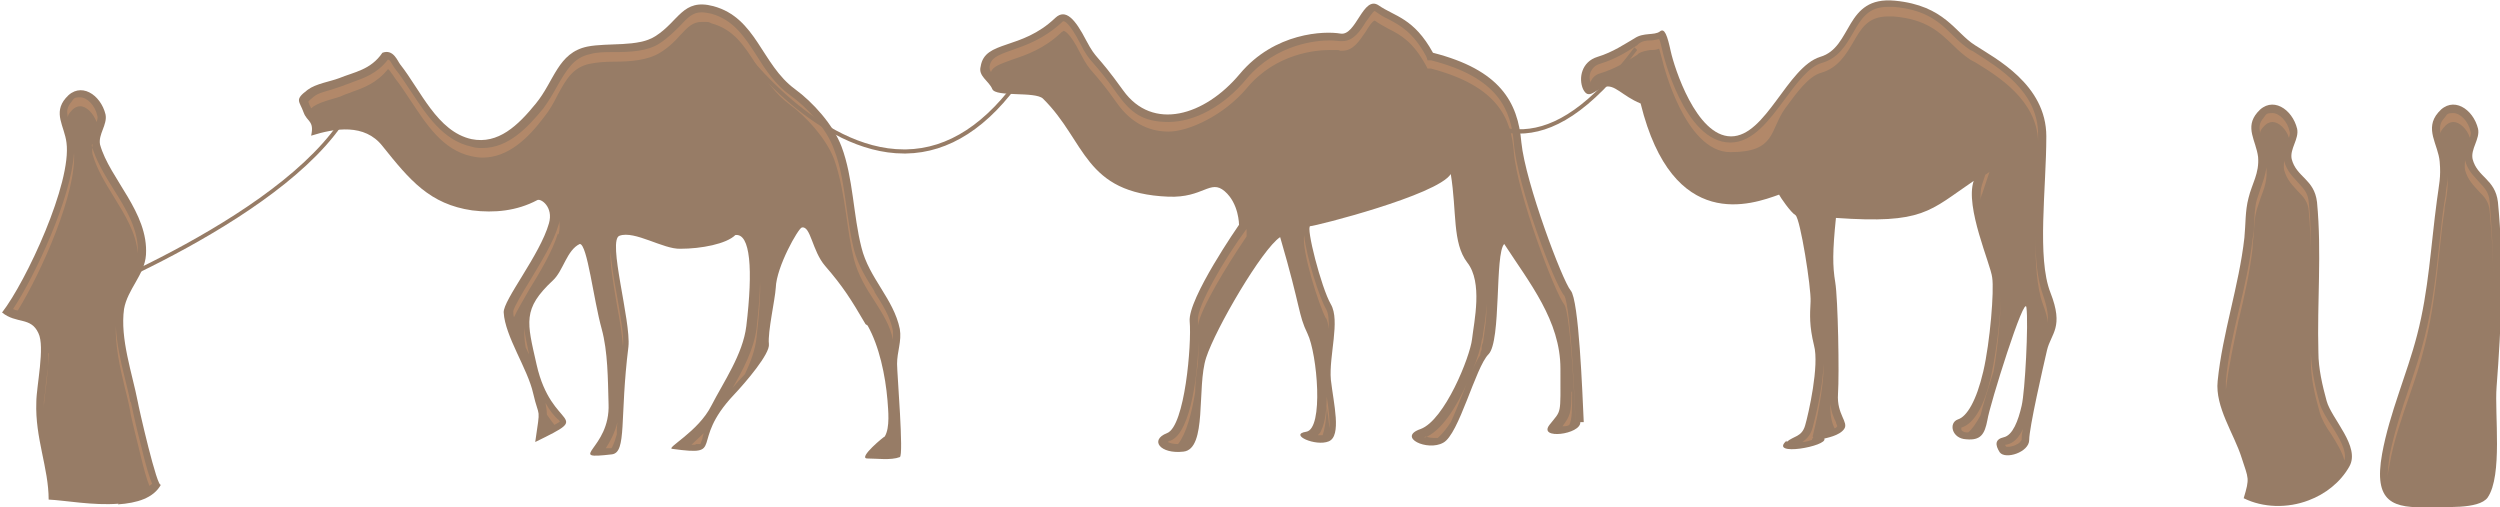
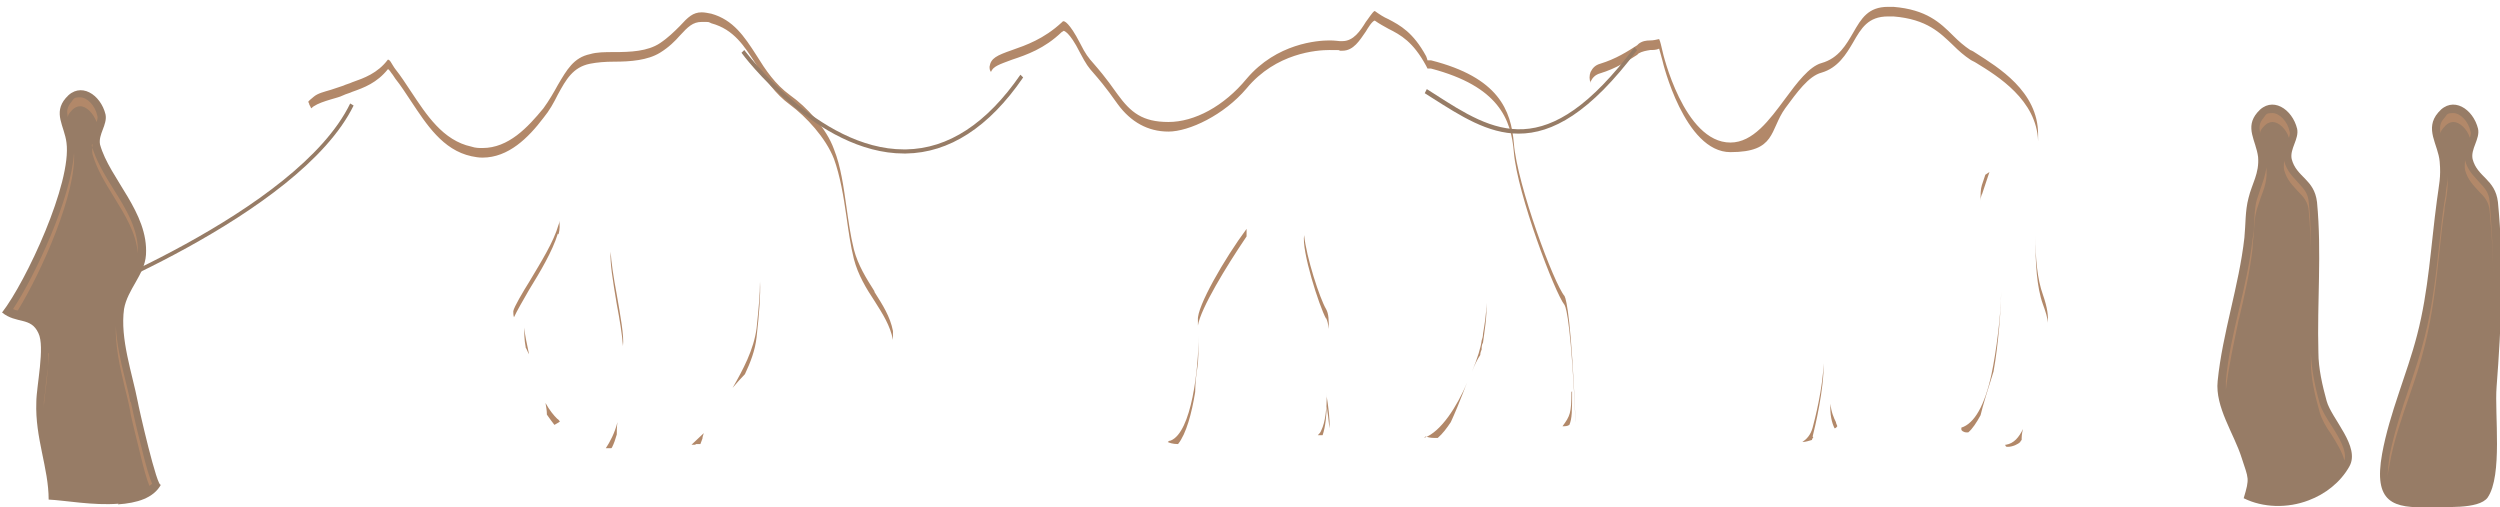
<svg xmlns="http://www.w3.org/2000/svg" version="1.1" viewBox="0 0 364.8 74">
  <defs>
    <style>
      .cls-1 {
        fill: #512500;
      }

      .cls-2 {
        fill: #7f3905;
      }

      .cls-3 {
        opacity: .6;
      }
    </style>
  </defs>
  <g>
    <g id="Layer_1">
      <g class="cls-3">
-         <path class="cls-1" d="M260.7,64.5c1-.9,2.2-.7,2.7-2.4.5-1.7,2.1-8.8,1.3-11.7-.7-2.9-.6-4.4-.5-6.4.1-2-1.5-12.1-2.2-12.6-.7-.4-2.2-2.6-2.4-3-3.9,1.4-15.5,5.7-20.2-13.3-2.7-1.1-3.8-2.9-5.3-2.4s-2.3,1.9-3.1.3c-.7-1.6-.2-4,2.1-4.7,2.3-.7,4-1.9,5.4-2.7,1.3-.9,2.9-.4,3.7-1,.7-.6,1.1.6,1.6,2.9s3.7,12.4,8.8,12.4,8.2-10.1,13-11.6c4.8-1.4,3.5-8.9,10.9-8.2,7.3.7,8.8,4.7,11.7,6.5,2.9,1.9,10.4,5.7,10.4,13.3,0,7.6-1.4,17.7.6,22.8,2,5.1.1,5.9-.5,8.4-.6,2.6-2.6,11.3-2.6,13.1s-3.5,2.9-4.3,1.8c-.7-1.1-.7-1.9.6-2.2s2.1-2.4,2.6-4.6c.5-2.1,1-12,.7-14.3-.2-2.3-5.4,14.3-5.7,16.4-.4,2.1-1,3-3.1,2.8-2.1-.1-2.6-2.4-1.2-2.9,1.3-.4,2.7-2.7,3.7-7,1-4.3,1.6-11.8,1.3-13.7-.2-1.9-4-10.3-2.7-14.1-6.5,4.4-7.3,6.3-20.1,5.4-.5,4.9-.5,7-.1,9.4.4,2.4.6,13.3.4,16.3s1.6,4.1.9,5.1-2.6,1.3-2.9,1.4c.6,1.1-8.2,2.7-5.5.3Z" />
-         <path class="cls-1" d="M231.1,61.6c-.2-4.3-.7-17.8-1.9-19.2-1.2-1.4-6.6-15.7-7.2-21.6-.5-5.9-3.1-10.6-12.9-13.1-2.8-5.1-5.6-5.3-7.9-6.9-2.3-1.6-3.3,4.5-5.6,4.1-2.3-.4-9.6-.2-14.7,5.9-5.1,6.1-12.7,8.4-17,2.4-4.1-5.7-3.8-4.3-5.4-7.3-1.6-3.1-3-4.7-4.5-3.3-5,4.8-10.3,3.2-10.9,7.1-.4,1.4,1.2,2.1,1.7,3.3.5,1.2,6.3.3,7.4,1.4,6.3,6.2,5.9,13.8,18.3,14.3,5.1.2,6.1-2.6,8.2-.8,2.1,1.8,2.1,4.9,2.1,4.9,0,0-7.5,10.8-7.2,14.1.3,3.3-.7,15.3-3.3,16.3-2.6,1-1,3.1,2.4,2.7,3.5-.4,1.9-9.4,3.3-13.7,1.4-4.3,8.2-15.9,10.8-17.6,3.1,10.6,2.6,11.2,4,14.1,1.4,2.9,2.4,13.9-.2,14.3-2.6.4,1.4,2.2,3.3,1.4,1.9-.8.7-5.5.3-9-.3-3.5,1.4-8.6,0-11s-3.7-11.4-3-11.4,18.5-4.5,20.5-7.6c.9,5.5.2,10,2.4,12.9,2.3,2.9,1,8.6.7,11.2s-4,11.8-7.5,13.1c-3.5,1.2,1,3.3,3.3,2,2.3-1.2,4.7-11,6.6-12.9s.9-14.7,2.3-16.1c3.7,5.7,8.2,11.2,8.2,18.2s.2,5.9-1.6,8.2c-1.7,2.2,4.6,1.4,4.5-.4Z" />
-         <path class="cls-1" d="M126.6,47.5c1.7,3,2.6,7.3,2.9,10.9.1,1.4.4,4-.4,5.3,0-.1-3.9,3.1-2.6,3.2,1.4,0,3.5.3,4.8-.2.6-.2-.4-12.2-.4-13.6,0-1.8.7-3.3.4-5.1-.9-4.4-4.5-7.4-5.6-11.9-1.2-4.7-1.2-10.2-2.9-14.7-1.2-3.2-4.2-6.5-6.8-8.4-4.9-3.6-5.6-10.4-11.9-12.1-4.5-1.2-5,2.2-8.5,4.4-2.5,1.6-6.9.9-9.9,1.5-4.3.9-4.8,5-7.5,8.3-2.6,3.2-5.5,6-9.4,5.2-5-1.1-7.4-7.1-10.4-10.9-.4-.5-1-2.3-2.6-1.7-1.7,2.5-4.1,2.8-6.3,3.7-1.3.5-3.4.8-4.6,1.7-2,1.5-1.2,1.6-.6,3.3.5,1.4,1.6,1.2,1.1,3.4,3.5-1.1,7.8-1.8,10.4,1.5,4,5,6.9,8.5,13.1,9.4,3.2.4,6.5.1,9.5-1.5.5-.3,2.4,1,1.7,3.4-1.3,4.6-6.7,11.2-6.6,13,.2,3.5,3.5,8.2,4.3,11.8.9,3.9,1.1,1.6.3,7.1,8.8-4.3,2.4-1.5.2-11.3-1.4-6.2-2.1-8.1,2.4-12.3,1.5-1.4,2-4.4,3.9-5.3,1.1,0,2,8.1,3.2,12.4.9,3.3.9,7.3,1,10.9.3,6.7-6.5,8.2.5,7.4,2.2-.3,1.1-5.3,2.4-15.7.4-3.7-3.1-15.6-1.3-16.2,2.2-.8,6.4,2,8.9,1.9,3,0,6.7-.7,8-2,2.2-.3,2.6,5,1.6,13.3-.5,4.1-3.3,8.1-5.1,11.6-1.9,3.8-6.7,6.2-5.7,6.3,8,1.1,2.3-.8,9-7.9,1.7-1.8,5.3-6,5.1-7.4-.2-1.7.9-6.5,1-8.2.1-3.1,3.3-8.7,3.8-8.8,1.3-.3,1.5,3.4,3.4,5.6,2.6,3,3.8,4.9,5.9,8.5Z" />
        <path class="cls-1" d="M336.9,73c-3.1,1.2-6.7,1.1-9.5-.3.9-3,.7-2.8-.3-5.9-1.1-3.5-3.9-7.4-3.5-11.2.7-7,3.1-13.8,3.9-20.9.2-2,.1-3.9.6-5.8.5-2.1,1.6-3.6,1.4-6-.3-2.4-2-4.3-.1-6.5,2.1-2.5,5.1-.5,5.8,2.4.3,1.5-1.1,2.9-.8,4.4.7,2.7,3.3,2.9,3.7,6.3.7,7.4,0,14.6.2,21.9,0,2.4.6,4.9,1.2,7.1.7,2.6,5,6.7,3.3,9.6-1.3,2.3-3.5,4-5.9,4.9Z" />
        <path class="cls-1" d="M17.3,73.5c-3.7.3-7.9-.5-10.2-.6,0-4.6-2-9-1.8-14.2,0-2.3,1.3-8.1.3-10.1-1.1-2.4-3.2-1.3-5.3-3,3.5-4.5,10.2-18.9,9.4-24.8-.3-2.4-2-4.3-.1-6.5,2.1-2.5,5.1-.5,5.8,2.4.3,1.5-1.1,2.9-.8,4.4,1.4,5,7.1,9.9,6.7,16.1-.2,2.9-2.7,5-3.2,7.9-.6,4.3,1.2,9.4,2,13.5.1.7,2.9,13,3.4,12.1-1.1,2-3.5,2.7-6.3,2.9Z" />
        <path class="cls-1" d="M363,72.6c-1.3,1.8-6.6,1.3-8.4,1.4-5.4.2-8.3-.6-7-7.8,1.1-6,3.6-11.5,5.1-17.3,1.7-6.5,2-13,2.9-19.7.3-2.3.6-3.3.4-5.6-.2-2.5-2.3-4.8-.2-7.2,2.1-2.5,5.1-.5,5.8,2.4.3,1.5-1.1,2.9-.8,4.4.7,2.7,3.3,2.9,3.7,6.3.9,9.3.5,17.8-.2,27-.3,3.9.9,12.9-1.3,16.1Z" />
        <path class="cls-2" d="M289.2,28.3c-.1.3-.2.6-.2,1,0-.9,0-1.7.2-2.3l.5-1.5.6-.4-1.1,3.3ZM264.5,63.7c.3-1.2,1.7-7,1.6-10.7-.1,3.6-1.3,8.3-1.6,9.4-.3,1.1-.9,1.7-1.5,2.1.5,0,1-.2,1.4-.3,0-.1.1-.3.2-.4ZM7.1,51.6c0,1.3-.2,2.8-.4,4.4-.1,1-.2,2-.3,2.6,0,.3,0,.6,0,1,0-.6.1-1.4.2-2.3.3-2.2.5-4.2.4-5.8ZM81.5,34.2c.2-.7.2-1.4.1-2,0,.2,0,.4-.1.6-.7,2.5-2.6,5.5-4.2,8.2-1,1.6-2.3,3.8-2.4,4.4,0,.3,0,.6.1.9.4-.9,1.4-2.6,2.2-4,1.6-2.6,3.4-5.6,4.2-8.2ZM19,58.6c-.2-1.1-.5-2.3-.8-3.5-.6-2.4-1.2-5.1-1.3-7.6-.1,3,.6,6.1,1.3,9,.3,1.2.6,2.4.8,3.5,0,.4.8,3.5,1.5,6.4.5,2.1.9,3.5,1.3,4.5.1-.1.3-.2.4-.3-.4-.9-.9-2.6-1.6-5.5-.8-3-1.4-6-1.5-6.4ZM10.8,22.3c-.4,6.6-5.7,18-8.9,22.8.2.1.5.2.7.2,3.5-5.7,8.6-17.2,8.2-23.1ZM10.4,16.2c.4-.5.9-.7,1.3-.7.9,0,1.9,1,2.4,2.3.1-.3.2-.7.1-.9-.3-1.5-1.5-2.7-2.5-2.7s-.9.2-1.3.7c-.6.7-.7,1.3-.5,2.2,0-.3.2-.6.5-.9ZM348.7,67.7c.6-3.4,1.8-6.8,2.9-10,.8-2.3,1.6-4.7,2.2-7.2,1.2-4.7,1.7-9.5,2.2-14.1.2-1.9.4-3.8.7-5.7,0-.5.1-1,.2-1.4.2-1.2.3-2.2.3-3.7,0,.8-.2,1.5-.3,2.4,0,.4-.1.9-.2,1.4-.3,1.9-.5,3.8-.7,5.7-.5,4.6-1,9.4-2.2,14.1-.6,2.4-1.4,4.8-2.2,7.2-1.1,3.2-2.2,6.6-2.9,10-.2,1.4-.3,2.6-.3,3.5,0-.6.1-1.3.3-2.1ZM76.7,50.7c.2.3.3.7.5,1-.3-1.5-.6-2.7-.7-3.9,0,.9,0,1.8.2,2.8ZM333.3,23.3c0,.5-.1,1,0,1.5.4,1.5,1.3,2.3,2,3.1.8.8,1.5,1.5,1.6,3,.2,2.2.3,4.4.3,6.6,0-2.6,0-5.3-.3-7.9-.1-1.5-.8-2.1-1.6-3-.7-.8-1.6-1.6-2-3.1,0,0,0-.1,0-.2ZM356.7,18.5c.4-.5.9-.7,1.3-.7.9,0,2,1,2.4,2.3.1-.3.2-.7.1-.9-.3-1.5-1.5-2.7-2.5-2.7s-.9.2-1.3.7c-.7.7-.7,1.4-.6,2.3,0-.3.3-.7.6-1ZM359.7,23.3c0,.5-.1,1,0,1.5.4,1.5,1.3,2.3,2,3.1.8.8,1.5,1.5,1.6,3,.3,3.3.5,6.4.5,9.6,0-3.6-.2-7.2-.5-11-.1-1.5-.8-2.1-1.6-3-.7-.8-1.6-1.6-2-3.1,0,0,0-.1,0-.2ZM292,42.6c0,3.2-.7,8.7-1.4,12-1,4.6-2.5,7.2-4.4,7.8,0,0,0,.2,0,.3,0,.1.3.4.8.4,0,0,.2,0,.2,0,.6-.5,1.2-1.4,1.8-2.5.3-1.3,1.1-3.9,1.9-6.4.7-3.9,1.1-9.2,1.1-11.6ZM232.1,11.9c.3-.6.7-1,1.4-1.2,2.3-.7,4-1.8,5.4-2.7l.2-.2c.5-.3,1.1-.4,1.7-.5.4,0,.9,0,1.3-.2.1.4.3,1,.5,1.8,0,.1,3.2,13.3,9.9,13.3s5.7-3.2,8-6.4c1.7-2.3,3.4-4.7,5.3-5.2,2.4-.7,3.6-2.7,4.6-4.4,1.2-2.1,2.2-3.8,5.1-3.8s.5,0,.8,0c4.9.4,6.8,2.4,8.7,4.2.8.8,1.6,1.5,2.5,2.1.3.2.6.3.9.5,3.1,1.9,8.8,5.4,9,11.4,0-.3,0-.6,0-1,0-6.3-5.9-9.8-9-11.8-.3-.2-.6-.4-.9-.5-.9-.6-1.7-1.3-2.5-2.1-1.9-1.9-3.9-3.8-8.7-4.2-.3,0-.5,0-.8,0-2.9,0-3.9,1.7-5.1,3.8-1,1.7-2.1,3.7-4.6,4.4-1.8.5-3.6,2.9-5.3,5.2-2.3,3.1-4.7,6.4-8,6.4-6.8,0-9.9-13.2-9.9-13.3-.2-.8-.3-1.4-.5-1.8-.4.1-.9.2-1.3.2-.6,0-1.2.1-1.7.5l-.2.2c-1.4.9-3.1,2-5.4,2.7-.7.2-1.1.6-1.4,1.2-.2.5-.2,1.1,0,1.6,0-.1,0-.2,0-.3ZM326.7,46.6c.8-3.4,1.6-6.9,2-10.4,0-.7.1-1.4.2-2.1,0-1.2.1-2.4.4-3.5.2-.6.4-1.2.6-1.8.5-1.3,1-2.6.8-4.4-.1,1.1-.5,2.1-.8,3-.2.6-.4,1.2-.6,1.8-.3,1.1-.3,2.3-.4,3.5,0,.7,0,1.4-.2,2.1-.4,3.6-1.2,7.1-2,10.4-.8,3.4-1.6,6.9-1.9,10.4,0,.4,0,.8,0,1.3.4-3.5,1.2-7,1.9-10.4ZM330.3,18.5c.4-.5.9-.7,1.3-.7.9,0,2,1,2.4,2.3.1-.3.2-.7.1-.9-.3-1.5-1.5-2.7-2.5-2.7s-.9.2-1.3.7c-.6.7-.7,1.3-.5,2.2,0-.3.2-.6.5-.9ZM13.5,21c0,.5-.1,1,0,1.5.6,2.1,1.8,4.1,3.1,6.2,1.6,2.6,3.3,5.3,3.5,8.3,0,0,0,0,0,0,.2-3.4-1.7-6.5-3.6-9.5-1.3-2.1-2.5-4.1-3.1-6.2,0,0,0-.1,0-.2ZM174.9,49c0,4.7-1,14.1-4.1,15.3-.2,0-.3.1-.4.2.2.1.7.3,1.5.3,1.2-1.5,2-4.5,2.5-7.6,0-1.4.2-2.8.4-4.1.1-1.7.1-3.1.1-4.1ZM208,63.7c.3.1.8.2,1.2.2s.4,0,.6,0c.7-.6,1.3-1.4,1.9-2.3.6-1.3,1.3-3,1.8-4.3.2-.5.4-1.1.6-1.5-1.5,3.5-3.8,7.2-6.3,8.1ZM193.6,57.4c0,2.2-.2,4.2-.8,5.4-.1.3-.3.5-.5.7.2,0,.5,0,.7,0s0,0,0,0c.4-1.2.6-2.9.6-4.8,0,.2,0,.4,0,.6.1.8.3,2.1.4,3.2.1-1.2-.2-3.4-.4-4.6,0-.2,0-.4,0-.6ZM174.8,46.8c0,.2,0,.4,0,.7.4-2.5,4.2-8.7,6.9-12.7l.2-.3v-.4s0-.4,0-.9v.2c-3.2,4.3-7.3,11.4-7.1,13.3ZM267.1,58.9s0,0,0,0c-.1,1.6.2,2.8.6,3.6.2,0,.3-.2.4-.3,0-.1-.2-.4-.2-.6-.3-.6-.7-1.5-.8-2.7ZM228.3,43.2c-1.5-1.7-6.9-16.1-7.4-22.3-.4-4.8-2.2-9.6-12.1-12.1h-.5c0-.1-.2-.6-.2-.6-1.9-3.5-3.8-4.5-5.5-5.4-.7-.3-1.3-.7-2-1.2,0,0,0,0,0,0-.3.1-.9,1.1-1.3,1.6-.8,1.3-1.8,2.8-3.4,2.8s-.3,0-.4,0c-.2,0-.7-.1-1.5-.1-1.7,0-7.7.4-12.1,5.6-3.3,4-7.6,6.3-11.4,6.3s-5.5-1.4-7.4-4c-1.9-2.7-2.9-3.8-3.5-4.5-.8-.9-1.2-1.4-2-3-1.6-3.1-2.3-3.2-2.4-3.2s-.1,0-.3.2c-2.6,2.4-5.2,3.3-7.2,4-2.3.8-3.1,1.2-3.3,2.4h0c0,0,0,.2,0,.2,0,.1,0,.3.2.6.3-.8,1.2-1.1,3.1-1.8,2.1-.7,4.7-1.6,7.2-4,.2-.1.3-.2.3-.2s.8,0,2.4,3.2c.9,1.7,1.2,2.1,2,3,.6.7,1.6,1.8,3.5,4.5,1.9,2.6,4.4,4,7.4,4s8.1-2.4,11.4-6.3c4.3-5.2,10.3-5.6,12.1-5.6s1.3,0,1.5.1c.1,0,.3,0,.4,0,1.6,0,2.5-1.5,3.4-2.8.3-.5.9-1.5,1.3-1.6,0,0,0,0,0,0,.7.5,1.3.8,2,1.2,1.8.9,3.6,1.9,5.5,5.4l.2.4h.5c9.9,2.6,11.7,7.4,12.1,12.2.5,6.1,6,20.6,7.4,22.3.3.5,1,3.5,1.6,17.1,0,0,0,0,0,0v-.2c-.6-14.5-1.3-17.6-1.6-18.2ZM338.5,58.9c-.8-2.8-1.2-5.2-1.3-7.4,0-1.1,0-2.2,0-3.3,0,1.5,0,3.1,0,4.6,0,2.2.5,4.6,1.3,7.4.3,1,.9,2.1,1.7,3.2.8,1.3,1.6,2.6,1.9,3.8.4-1.4-.8-3.4-1.9-5.1-.7-1.1-1.4-2.2-1.7-3.2ZM297,34.5c0,3.9.2,7.4,1.1,9.9.4,1.1.7,2,.7,2.7.1-.9,0-2.1-.7-4.1-.8-2.2-1.1-5.3-1.1-8.6ZM292.7,64.9c0,0-.1,0-.1,0,0,0,0,.2.2.3,0,0,.1,0,.2,0,.7,0,1.5-.4,1.8-.7,0-.1.1-.2.2-.3,0,0,0,0,0,0,0-.4,0-.9.2-1.6-.6,1.2-1.3,2.1-2.5,2.3ZM216.4,50c.2-1.6.6-3.7.5-5.8,0,1.7-.3,3.3-.5,4.5,0,.4-.1.7-.2,1-.1.9-.6,2.6-1.4,4.5.4-1,.8-1.8,1.2-2.4,0-.3.1-.6.2-.8,0-.3,0-.7.2-1ZM110.9,41.1c0,1.8-.2,4-.5,6.8-.4,3.1-2,6.1-3.5,8.7.6-.7,1.2-1.4,1.8-2,.8-1.7,1.5-3.5,1.7-5.4.4-3.6.6-6.2.5-8.1ZM101.5,64.8c.6,0,.7,0,.7,0,0,0,.2-.5.3-.8,0-.2.1-.5.2-.8-.6.6-1.3,1.2-1.8,1.7.2,0,.4,0,.6,0ZM89.1,36.8c-.1,1.6.3,4,.9,7.6.4,2.1.8,4.5.9,6.1.2-1.4-.4-4.6-.9-7.5-.5-2.7-.8-4.7-.9-6.3ZM79.6,58.8c.1.6.2,1.1.2,1.7.4.6.8,1.1,1.1,1.5.3-.2.6-.3.8-.5-.1-.1-.2-.3-.4-.4-.5-.5-1.1-1.2-1.7-2.3ZM89.3,65.3c.3-.6.5-1.2.7-1.9,0-.5,0-1.1.1-1.8-.4,1.6-1.1,2.9-1.7,3.8.2,0,.5,0,.8,0ZM193.5,46.4c.2.4.3.9.4,1.6,0-1.2,0-2.2-.4-2.9-.9-1.5-2.9-7.6-3.2-10.8-.4,2.3,2.2,10.4,3.2,12.2ZM229.3,57.2c0,3.1-.2,3.5-1.3,5,0,0,0,0,0,0,.4,0,.7,0,1-.2.4-.9.4-2.1.4-4.9ZM127.6,42.5c-1.2-1.9-2.4-3.8-3-6.1-.5-2-.8-4.2-1.1-6.3-.4-2.8-.8-5.8-1.8-8.3-1.1-3.1-4-6.2-6.4-7.9-2.2-1.6-3.6-3.7-4.9-5.8-1.8-2.8-3.4-5.2-6.6-6.1-.5-.1-1-.2-1.4-.2-1.3,0-2,.7-3.2,2-.8.8-1.7,1.7-2.9,2.5-1.8,1.2-4.3,1.3-6.7,1.3-1.3,0-2.5,0-3.5.3-2.4.5-3.4,2.3-4.7,4.5-.6,1.1-1.3,2.3-2.1,3.4-2.3,2.8-5.1,5.8-8.9,5.8-.5,0-1,0-1.6-.2-4.2-.9-6.6-4.7-8.8-8-.8-1.2-1.5-2.3-2.3-3.3-.1-.1-.2-.3-.4-.6-.2-.3-.4-.8-.7-.8-1.5,2-3.5,2.7-5.2,3.3-.4.2-.9.3-1.3.5-.6.2-1.2.4-1.8.6-1,.3-1.9.5-2.5,1-.5.4-.7.6-.8.7,0,0,0,.2.1.3,0,.2.2.4.3.7.1,0,.2-.2.4-.3.6-.4,1.5-.7,2.5-1,.6-.2,1.2-.3,1.8-.6.4-.2.9-.3,1.3-.5,1.7-.6,3.6-1.3,5.2-3.3.2,0,.5.6.7.8.1.2.3.4.4.6.8,1,1.5,2.1,2.3,3.3,2.2,3.3,4.6,7.1,8.8,8,.5.1,1,.2,1.6.2,3.8,0,6.7-2.9,8.9-5.8.9-1.1,1.5-2.2,2.1-3.4,1.2-2.2,2.2-4,4.7-4.5,1-.2,2.2-.3,3.5-.3,2.4,0,4.9-.2,6.7-1.3,1.3-.8,2.2-1.7,2.9-2.5,1.2-1.3,1.9-2,3.2-2s.9,0,1.4.2c3.3.9,4.8,3.3,6.6,6.1,1.3,2.1,2.7,4.2,4.9,5.8,2.3,1.7,5.2,4.8,6.4,7.9.9,2.5,1.4,5.5,1.8,8.3.3,2.1.6,4.3,1.1,6.3.6,2.3,1.8,4.3,3,6.1,1.2,1.9,2.3,3.6,2.7,5.7,0,0,0,.1,0,.2,0-.5,0-1,0-1.5-.4-2.1-1.5-3.8-2.7-5.7Z" />
        <path class="cls-1" d="M8.7,44.9l-.2-.6c.4-.1,34.9-13.3,42.6-29.2l.5.3c-7.9,16.1-42.6,29.4-43,29.5Z" />
        <path class="cls-1" d="M131.9,22.4c-12.7,0-23.6-14.5-23.7-14.7l.4-.4c.1.1,10.8,14.5,23.3,14.5s.2,0,.3,0c6.2-.1,11.8-3.8,16.7-10.9l.4.4c-5,7.3-10.8,11-17.1,11.1-.1,0-.2,0-.3,0Z" />
        <path class="cls-1" d="M221.6,19.5c-4.5,0-8.5-2.6-12.6-5.2l-1.1-.7.3-.6,1.1.7c8.7,5.6,16.3,10.4,29.2-6.8l.4.4c-6.9,9.2-12.4,12.2-17.3,12.2Z" />
      </g>
    </g>
  </g>
</svg>